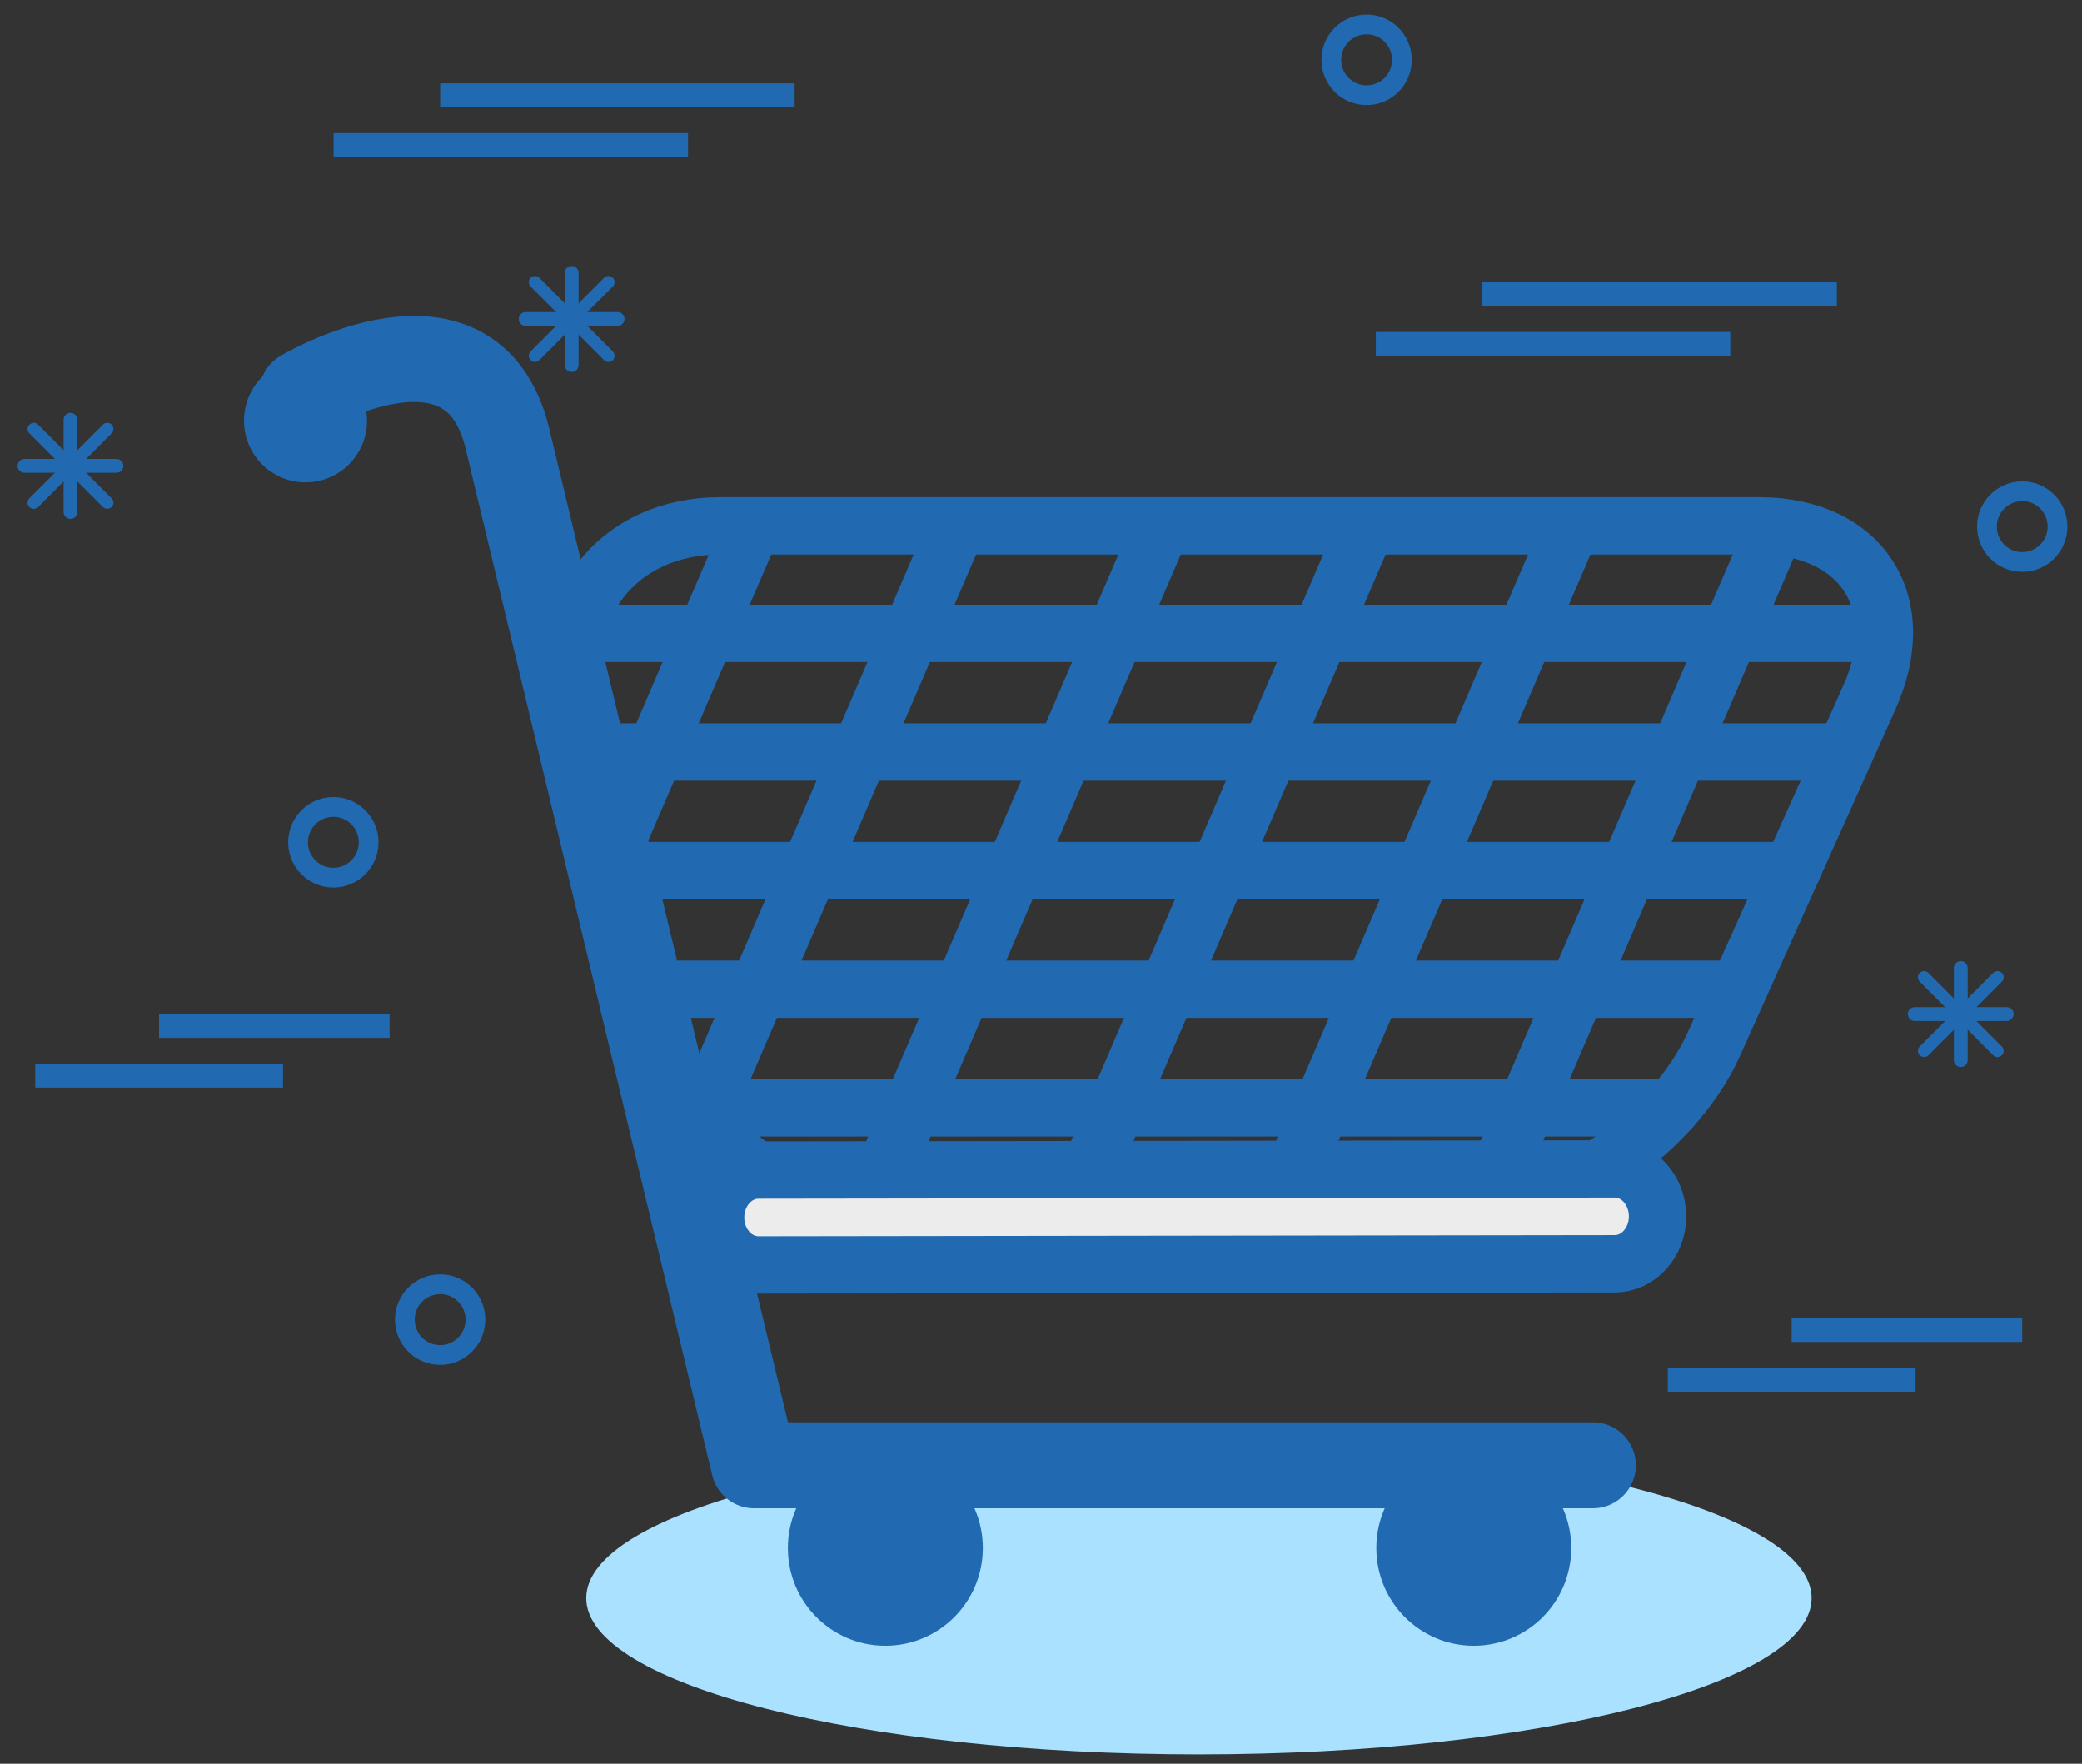
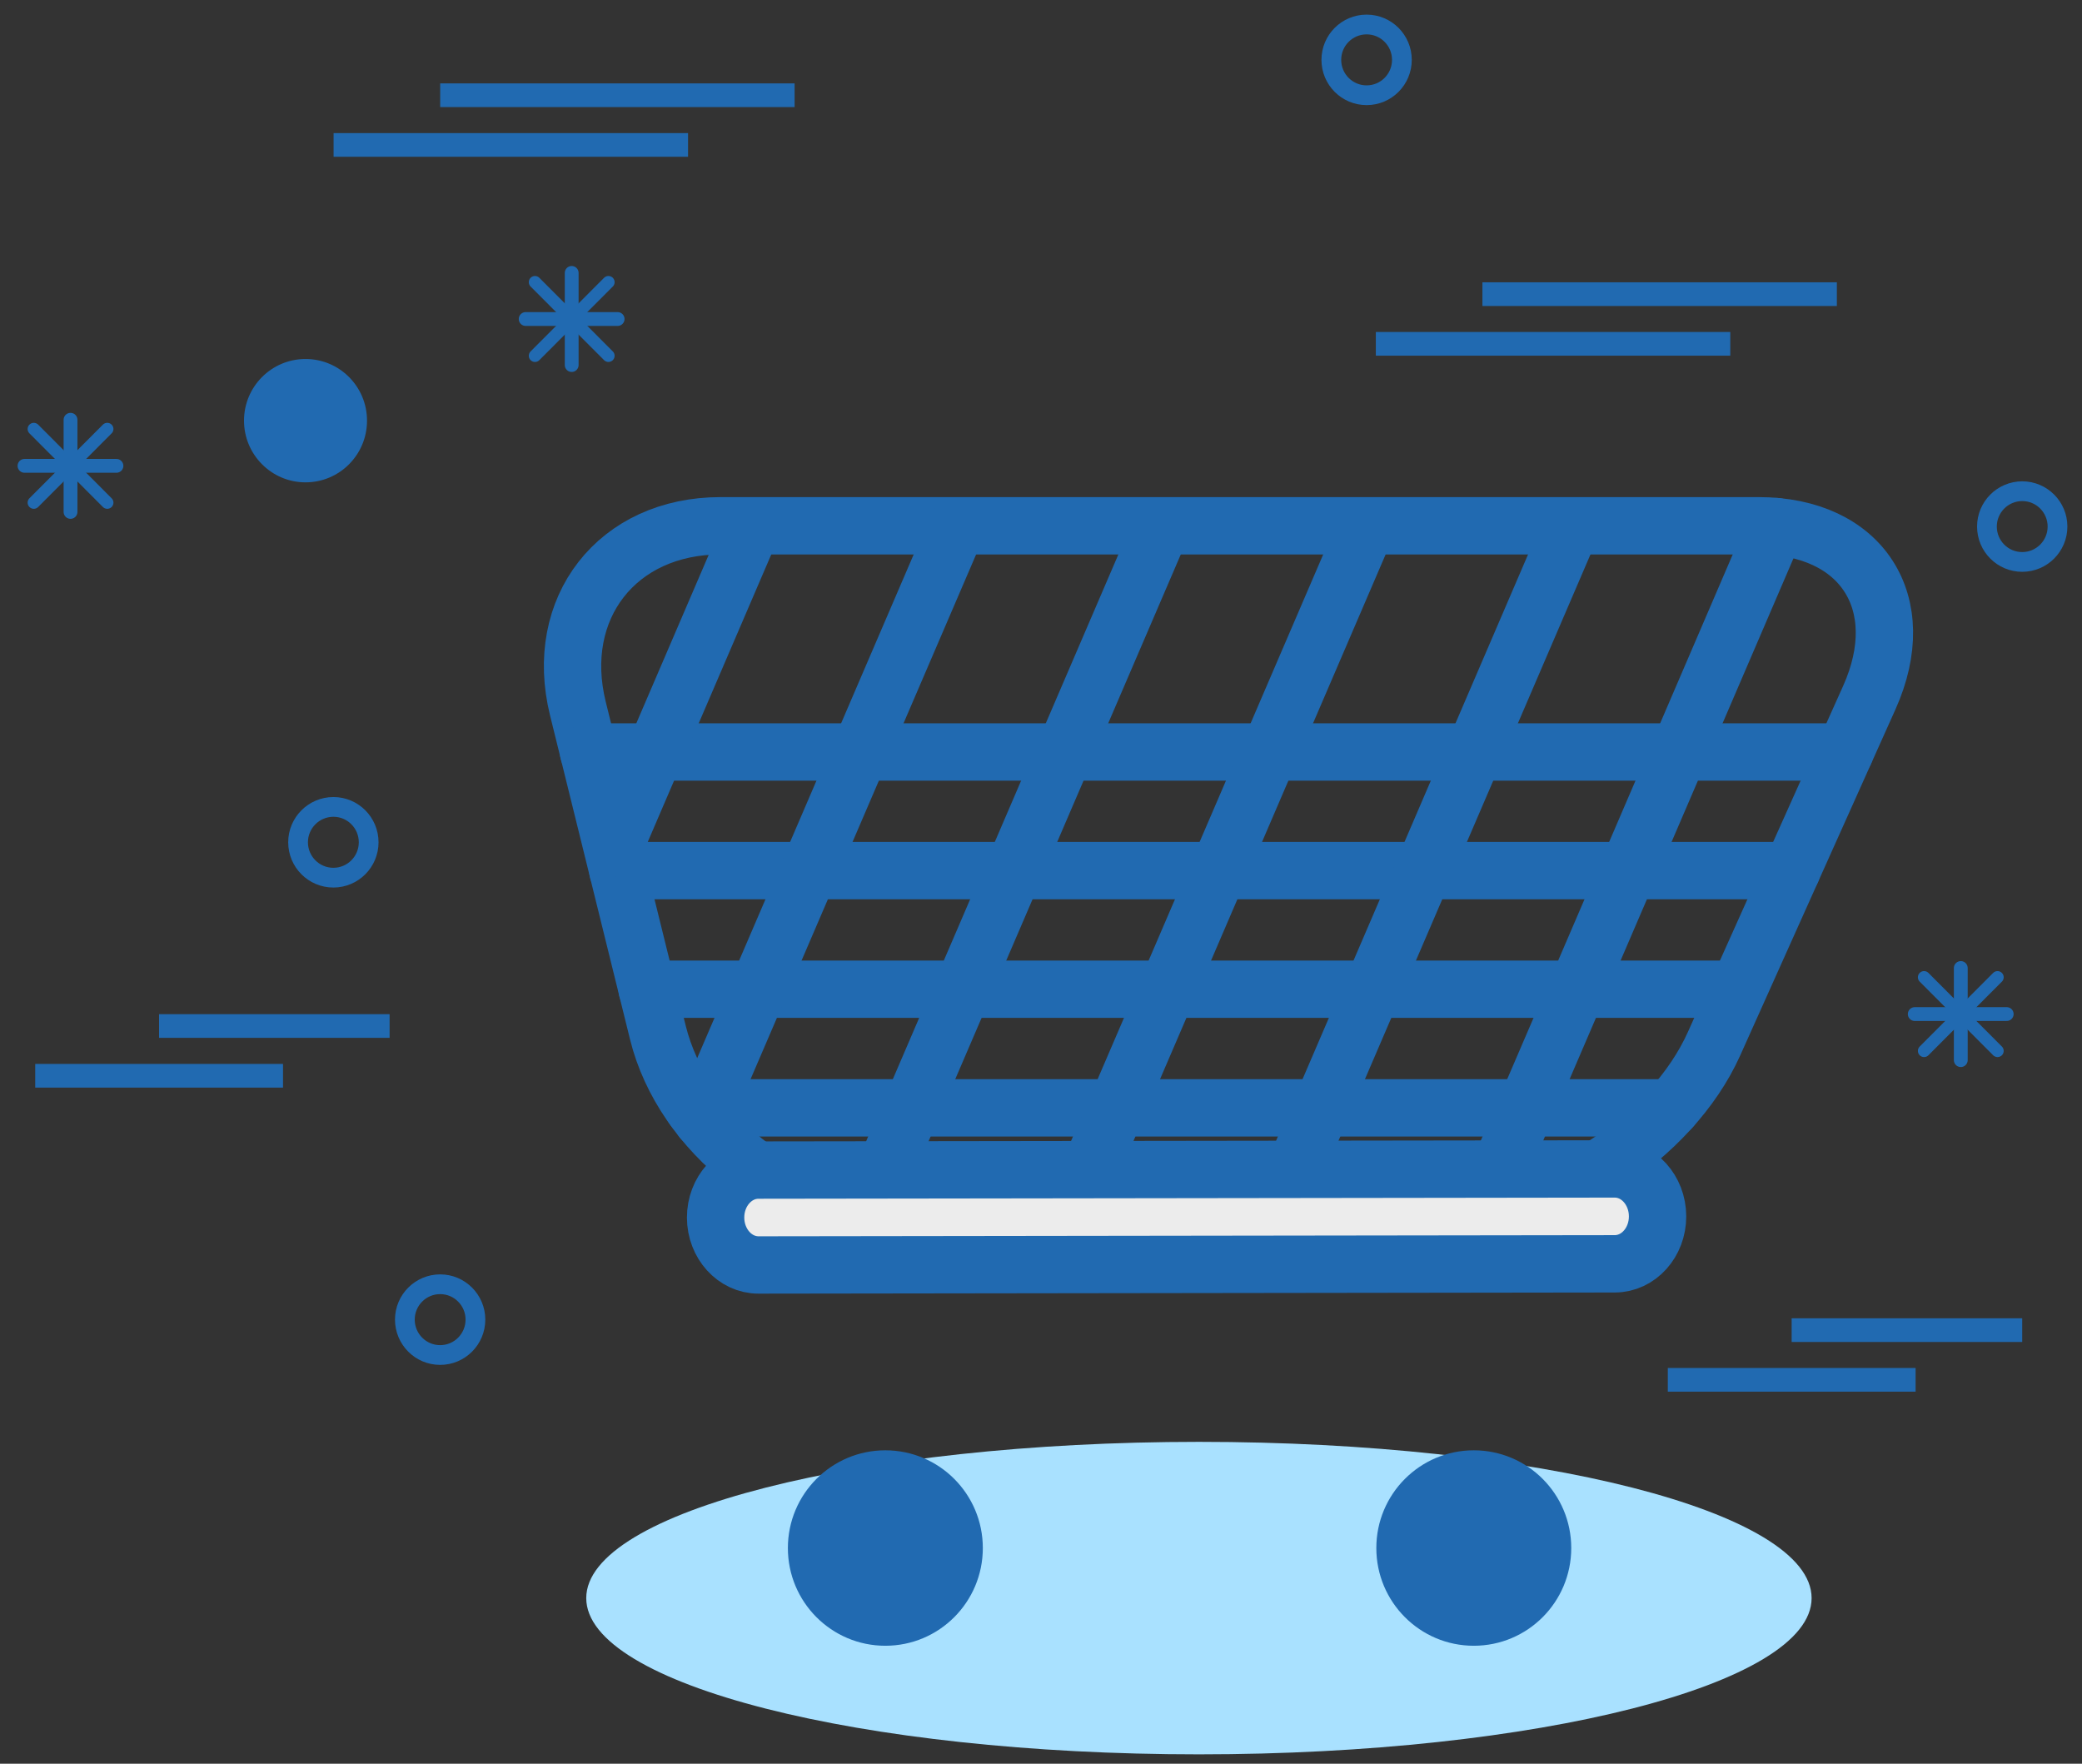
<svg xmlns="http://www.w3.org/2000/svg" width="85" height="72" viewBox="0 0 85 72" fill="none">
  <rect x="0" y="0" width="85" height="72" fill="#333333" stroke="none" />
  <path d="M23.934 65.24C23.934 68.764 35.134 71.618 48.948 71.618C62.763 71.618 73.961 68.761 73.961 65.24C73.961 61.716 62.763 58.861 48.948 58.861C35.134 58.861 23.934 61.718 23.934 65.24Z" fill="#A9E1FF" />
  <path d="M74.992 12.008H60.521" stroke="#216AB1" stroke-width="0.967" stroke-miterlimit="10" />
  <path d="M70.641 14.036H56.17" stroke="#216AB1" stroke-width="0.967" stroke-miterlimit="10" />
  <path d="M32.441 3.888H17.971" stroke="#216AB1" stroke-width="0.967" stroke-miterlimit="10" />
  <path d="M28.09 5.917H13.619" stroke="#216AB1" stroke-width="0.967" stroke-miterlimit="10" />
  <path d="M15.906 41.885H6.494" stroke="#216AB1" stroke-width="0.967" stroke-miterlimit="10" />
  <path d="M11.555 43.916H1.438" stroke="#216AB1" stroke-width="0.967" stroke-miterlimit="10" />
  <path d="M82.559 54.3H73.146" stroke="#216AB1" stroke-width="0.967" stroke-miterlimit="10" />
  <path d="M78.207 56.329H68.09" stroke="#216AB1" stroke-width="0.967" stroke-miterlimit="10" />
  <path d="M54.353 2.444C54.353 3.242 54.998 3.888 55.794 3.888C56.59 3.888 57.234 3.242 57.234 2.444C57.234 1.646 56.59 1 55.794 1C54.998 1 54.353 1.646 54.353 2.444Z" stroke="#216AB1" stroke-width="0.806" stroke-miterlimit="10" />
  <path d="M12.169 34.385C12.169 35.182 12.814 35.829 13.61 35.829C14.406 35.829 15.051 35.182 15.051 34.385C15.051 33.587 14.406 32.94 13.61 32.94C12.814 32.943 12.169 33.589 12.169 34.385Z" stroke="#216AB1" stroke-width="0.806" stroke-miterlimit="10" />
  <path d="M81.119 21.496C81.119 22.294 81.763 22.94 82.559 22.94C83.355 22.94 84 22.294 84 21.496C84 20.698 83.355 20.052 82.559 20.052C81.763 20.054 81.119 20.7 81.119 21.496Z" stroke="#216AB1" stroke-width="0.806" stroke-miterlimit="10" />
  <path d="M16.529 53.871C16.529 54.669 17.174 55.316 17.97 55.316C18.765 55.316 19.41 54.669 19.41 53.871C19.41 53.074 18.765 52.427 17.97 52.427C17.174 52.427 16.529 53.074 16.529 53.871Z" stroke="#216AB1" stroke-width="0.806" stroke-miterlimit="10" />
  <path d="M24.84 11.519L21.841 14.524" stroke="#216AB1" stroke-width="0.504" stroke-miterlimit="10" stroke-linecap="round" />
  <path d="M21.841 11.519L24.84 14.524" stroke="#216AB1" stroke-width="0.504" stroke-miterlimit="10" stroke-linecap="round" />
  <path d="M23.34 11.141V14.902" stroke="#216AB1" stroke-width="0.564" stroke-miterlimit="10" stroke-linecap="round" />
  <path d="M21.461 13.023H25.215" stroke="#216AB1" stroke-width="0.564" stroke-miterlimit="10" stroke-linecap="round" />
  <path d="M4.379 17.513L1.38 20.519" stroke="#216AB1" stroke-width="0.504" stroke-miterlimit="10" stroke-linecap="round" />
  <path d="M1.38 17.513L4.379 20.519" stroke="#216AB1" stroke-width="0.504" stroke-miterlimit="10" stroke-linecap="round" />
  <path d="M2.879 17.136V20.898" stroke="#216AB1" stroke-width="0.564" stroke-miterlimit="10" stroke-linecap="round" />
  <path d="M1 19.017H4.754" stroke="#216AB1" stroke-width="0.564" stroke-miterlimit="10" stroke-linecap="round" />
  <path d="M81.551 39.895L78.552 42.901" stroke="#216AB1" stroke-width="0.504" stroke-miterlimit="10" stroke-linecap="round" />
  <path d="M78.552 39.895L81.551 42.901" stroke="#216AB1" stroke-width="0.504" stroke-miterlimit="10" stroke-linecap="round" />
  <path d="M80.051 39.517V43.278" stroke="#216AB1" stroke-width="0.564" stroke-miterlimit="10" stroke-linecap="round" />
  <path d="M78.172 41.397H81.926" stroke="#216AB1" stroke-width="0.564" stroke-miterlimit="10" stroke-linecap="round" />
  <path d="M26.859 42.154C27.872 46.258 32.154 49.615 36.372 49.615H59.168C63.385 49.615 68.252 46.461 69.98 42.604L76.318 28.476C78.046 24.619 76.011 21.464 71.793 21.464H29.417C25.199 21.464 22.578 24.821 23.593 28.926L26.859 42.154Z" stroke="#216AB1" stroke-width="2.341" stroke-miterlimit="10" stroke-linecap="round" stroke-linejoin="round" />
-   <path d="M76.934 25.854H23.517" stroke="#216AB1" stroke-width="2.341" stroke-miterlimit="10" stroke-linecap="round" stroke-linejoin="round" />
  <path d="M75.32 30.698H24.027" stroke="#216AB1" stroke-width="2.341" stroke-miterlimit="10" stroke-linecap="round" stroke-linejoin="round" />
  <path d="M73.148 35.541H25.224" stroke="#216AB1" stroke-width="2.341" stroke-miterlimit="10" stroke-linecap="round" stroke-linejoin="round" />
  <path d="M70.856 40.383H26.419" stroke="#216AB1" stroke-width="2.341" stroke-miterlimit="10" stroke-linecap="round" stroke-linejoin="round" />
  <path d="M68.246 45.225H28.306" stroke="#216AB1" stroke-width="2.341" stroke-miterlimit="10" stroke-linecap="round" stroke-linejoin="round" />
  <path d="M72.504 21.496L61.229 47.726" stroke="#216AB1" stroke-width="2.341" stroke-miterlimit="10" stroke-linecap="round" stroke-linejoin="round" />
  <path d="M64.148 21.496L52.874 47.726" stroke="#216AB1" stroke-width="2.341" stroke-miterlimit="10" stroke-linecap="round" stroke-linejoin="round" />
  <path d="M55.785 21.496L44.508 47.726" stroke="#216AB1" stroke-width="2.341" stroke-miterlimit="10" stroke-linecap="round" stroke-linejoin="round" />
  <path d="M47.422 21.496L36.147 47.726" stroke="#216AB1" stroke-width="2.341" stroke-miterlimit="10" stroke-linecap="round" stroke-linejoin="round" />
  <path d="M39.066 21.496L28.662 45.699" stroke="#216AB1" stroke-width="2.341" stroke-miterlimit="10" stroke-linecap="round" stroke-linejoin="round" />
  <path d="M30.703 21.496L25.068 34.611" stroke="#216AB1" stroke-width="2.341" stroke-miterlimit="10" stroke-linecap="round" stroke-linejoin="round" />
-   <path d="M12.342 16.041C12.342 16.041 19.276 11.909 20.718 17.91C22.159 23.91 30.786 59.819 30.786 59.819H65.031" stroke="#216AB1" stroke-width="3.511" stroke-miterlimit="10" stroke-linecap="round" stroke-linejoin="round" />
  <path d="M9.962 17.172C9.962 18.563 11.088 19.691 12.473 19.691C13.861 19.691 14.984 18.565 14.984 17.172C14.984 15.781 13.861 14.655 12.473 14.655C11.088 14.655 9.962 15.781 9.962 17.172Z" fill="#216AB1" />
  <path d="M56.19 63.196C56.19 65.399 57.971 67.185 60.169 67.185C62.367 67.185 64.148 65.399 64.148 63.196C64.148 60.992 62.367 59.206 60.169 59.206C57.971 59.206 56.19 60.992 56.19 63.196Z" fill="#216AB1" />
  <path d="M32.166 63.196C32.166 65.399 33.947 67.185 36.145 67.185C38.344 67.185 40.125 65.399 40.125 63.196C40.125 60.992 38.344 59.206 36.145 59.206C33.947 59.206 32.166 60.992 32.166 63.196Z" fill="#216AB1" />
  <path d="M29.215 49.706C29.218 50.774 30.001 51.64 30.967 51.64L65.927 51.593C66.893 51.591 67.674 50.723 67.672 49.654C67.67 48.586 66.887 47.717 65.921 47.719L30.96 47.766C29.997 47.769 29.213 48.637 29.215 49.706Z" fill="#ECECEC" stroke="#216AB1" stroke-width="2.341" stroke-miterlimit="10" stroke-linecap="round" stroke-linejoin="round" />
</svg>